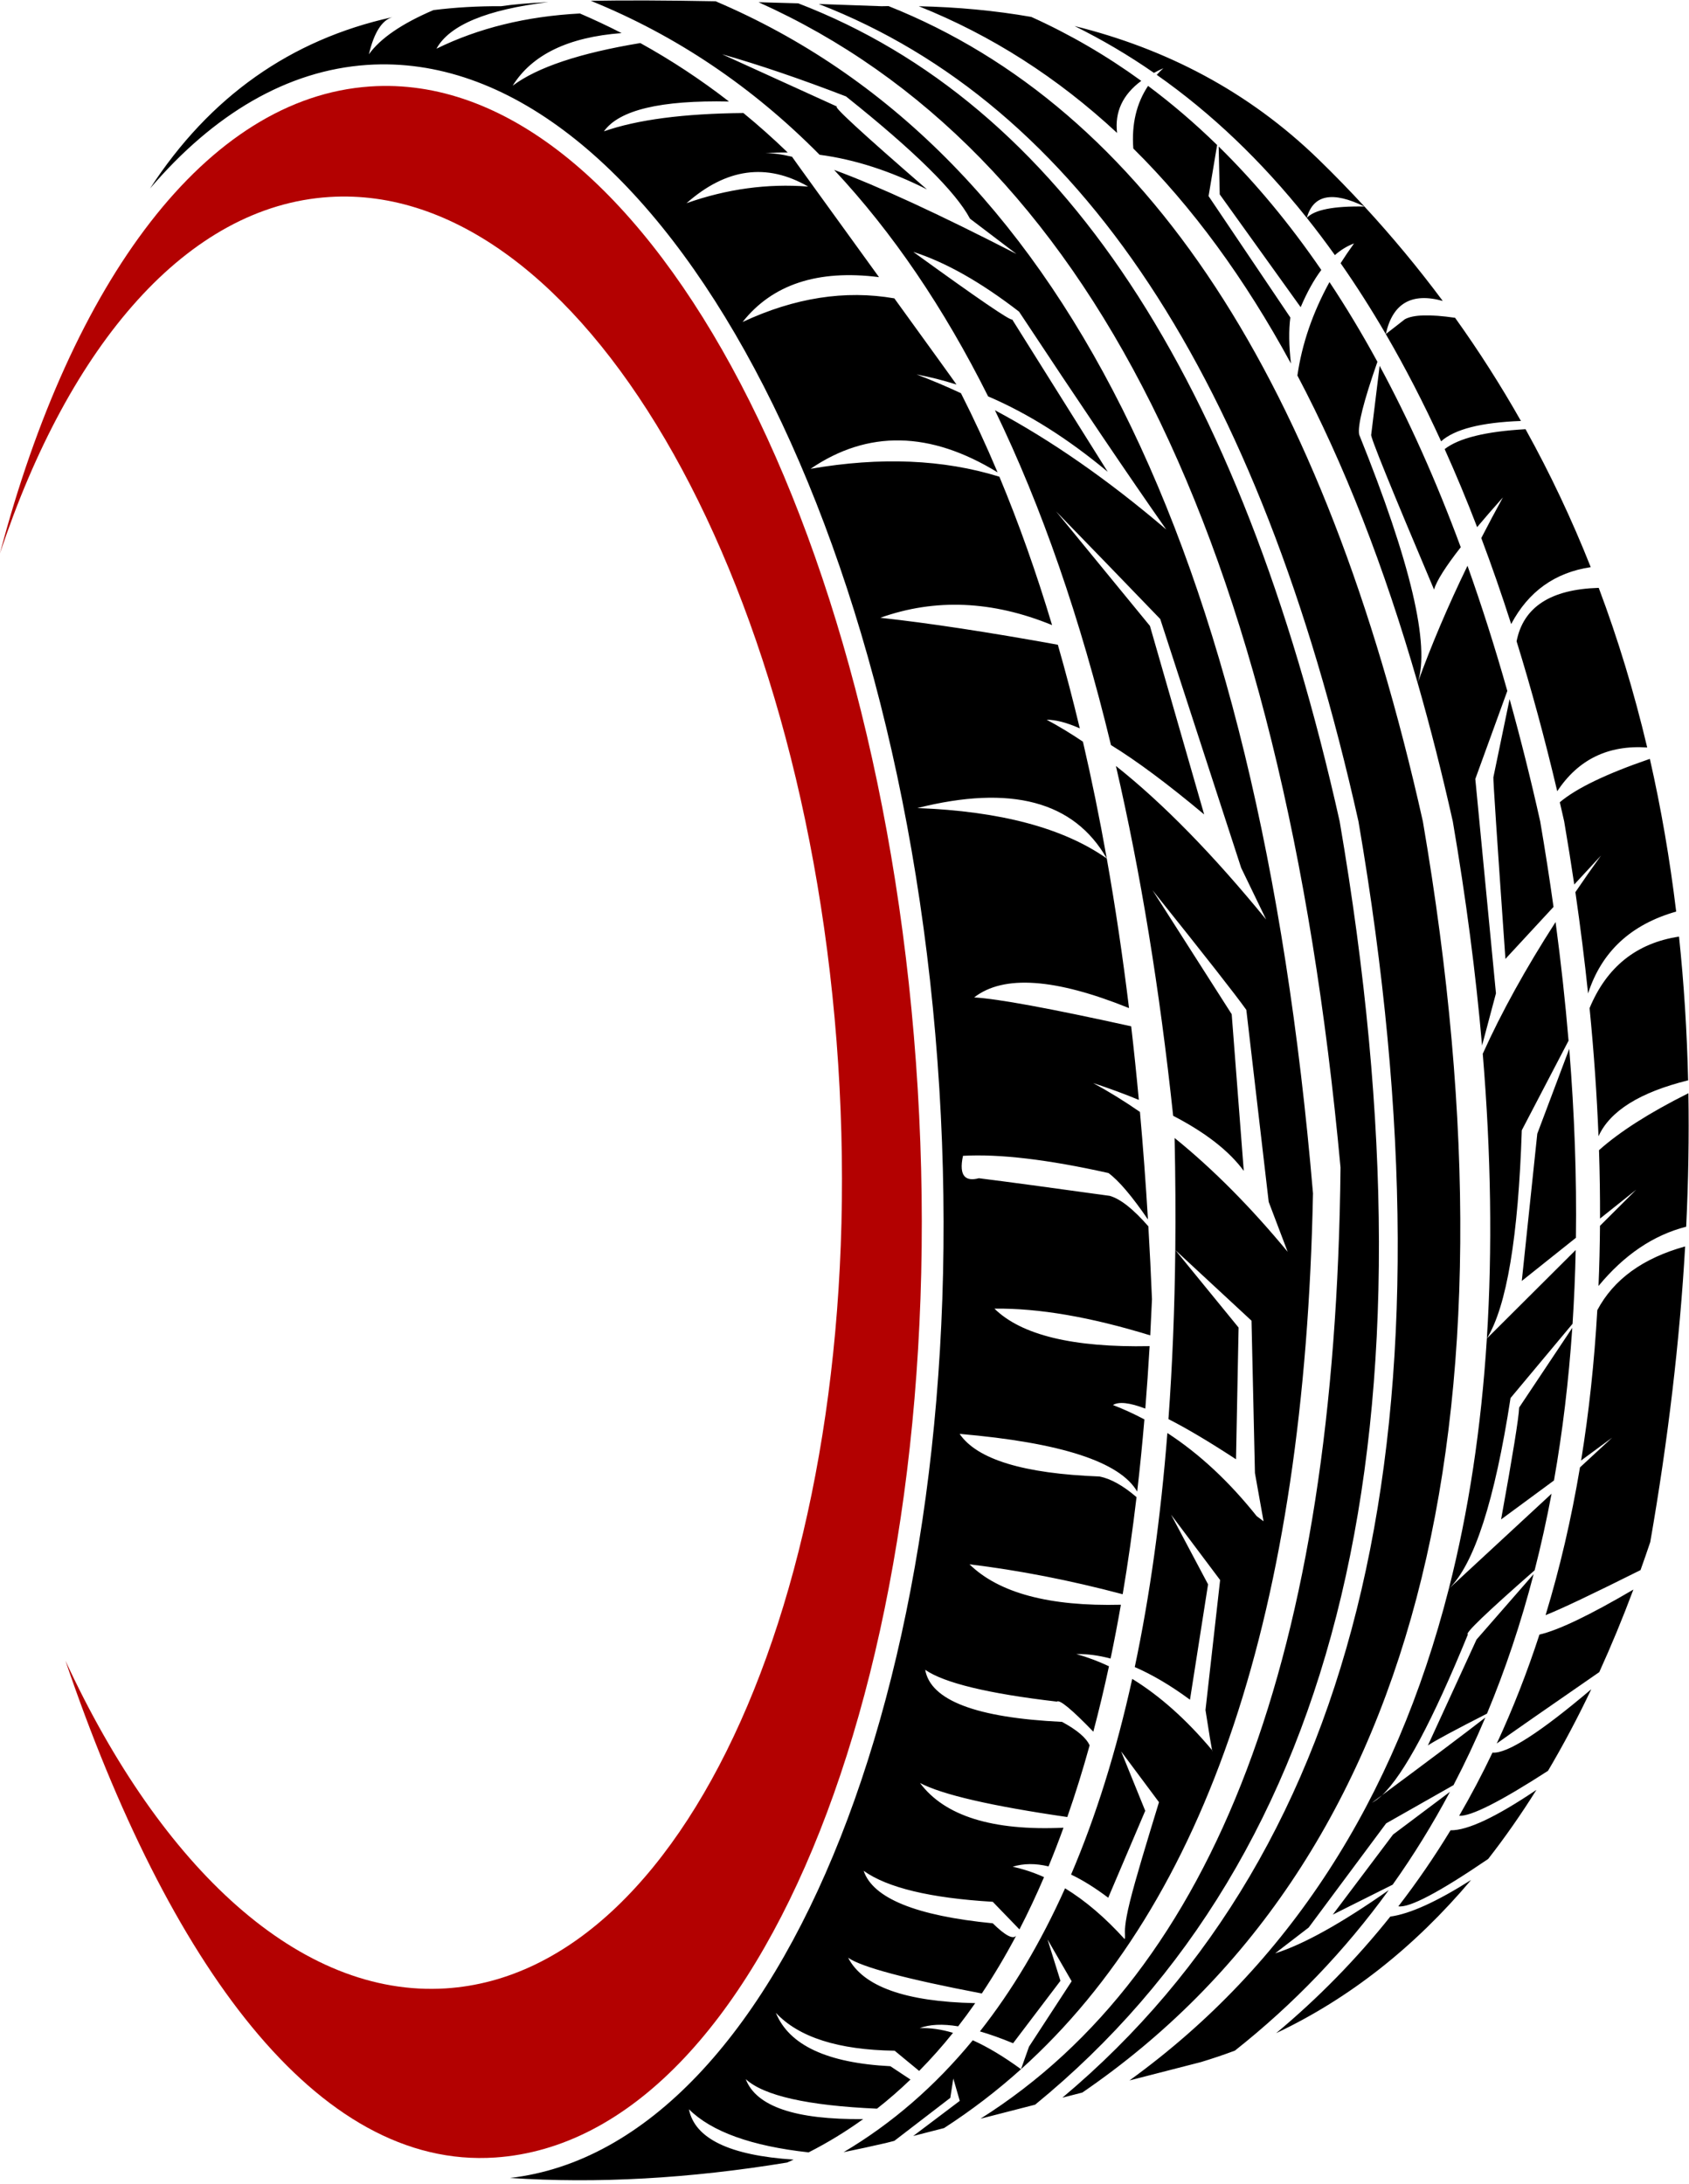
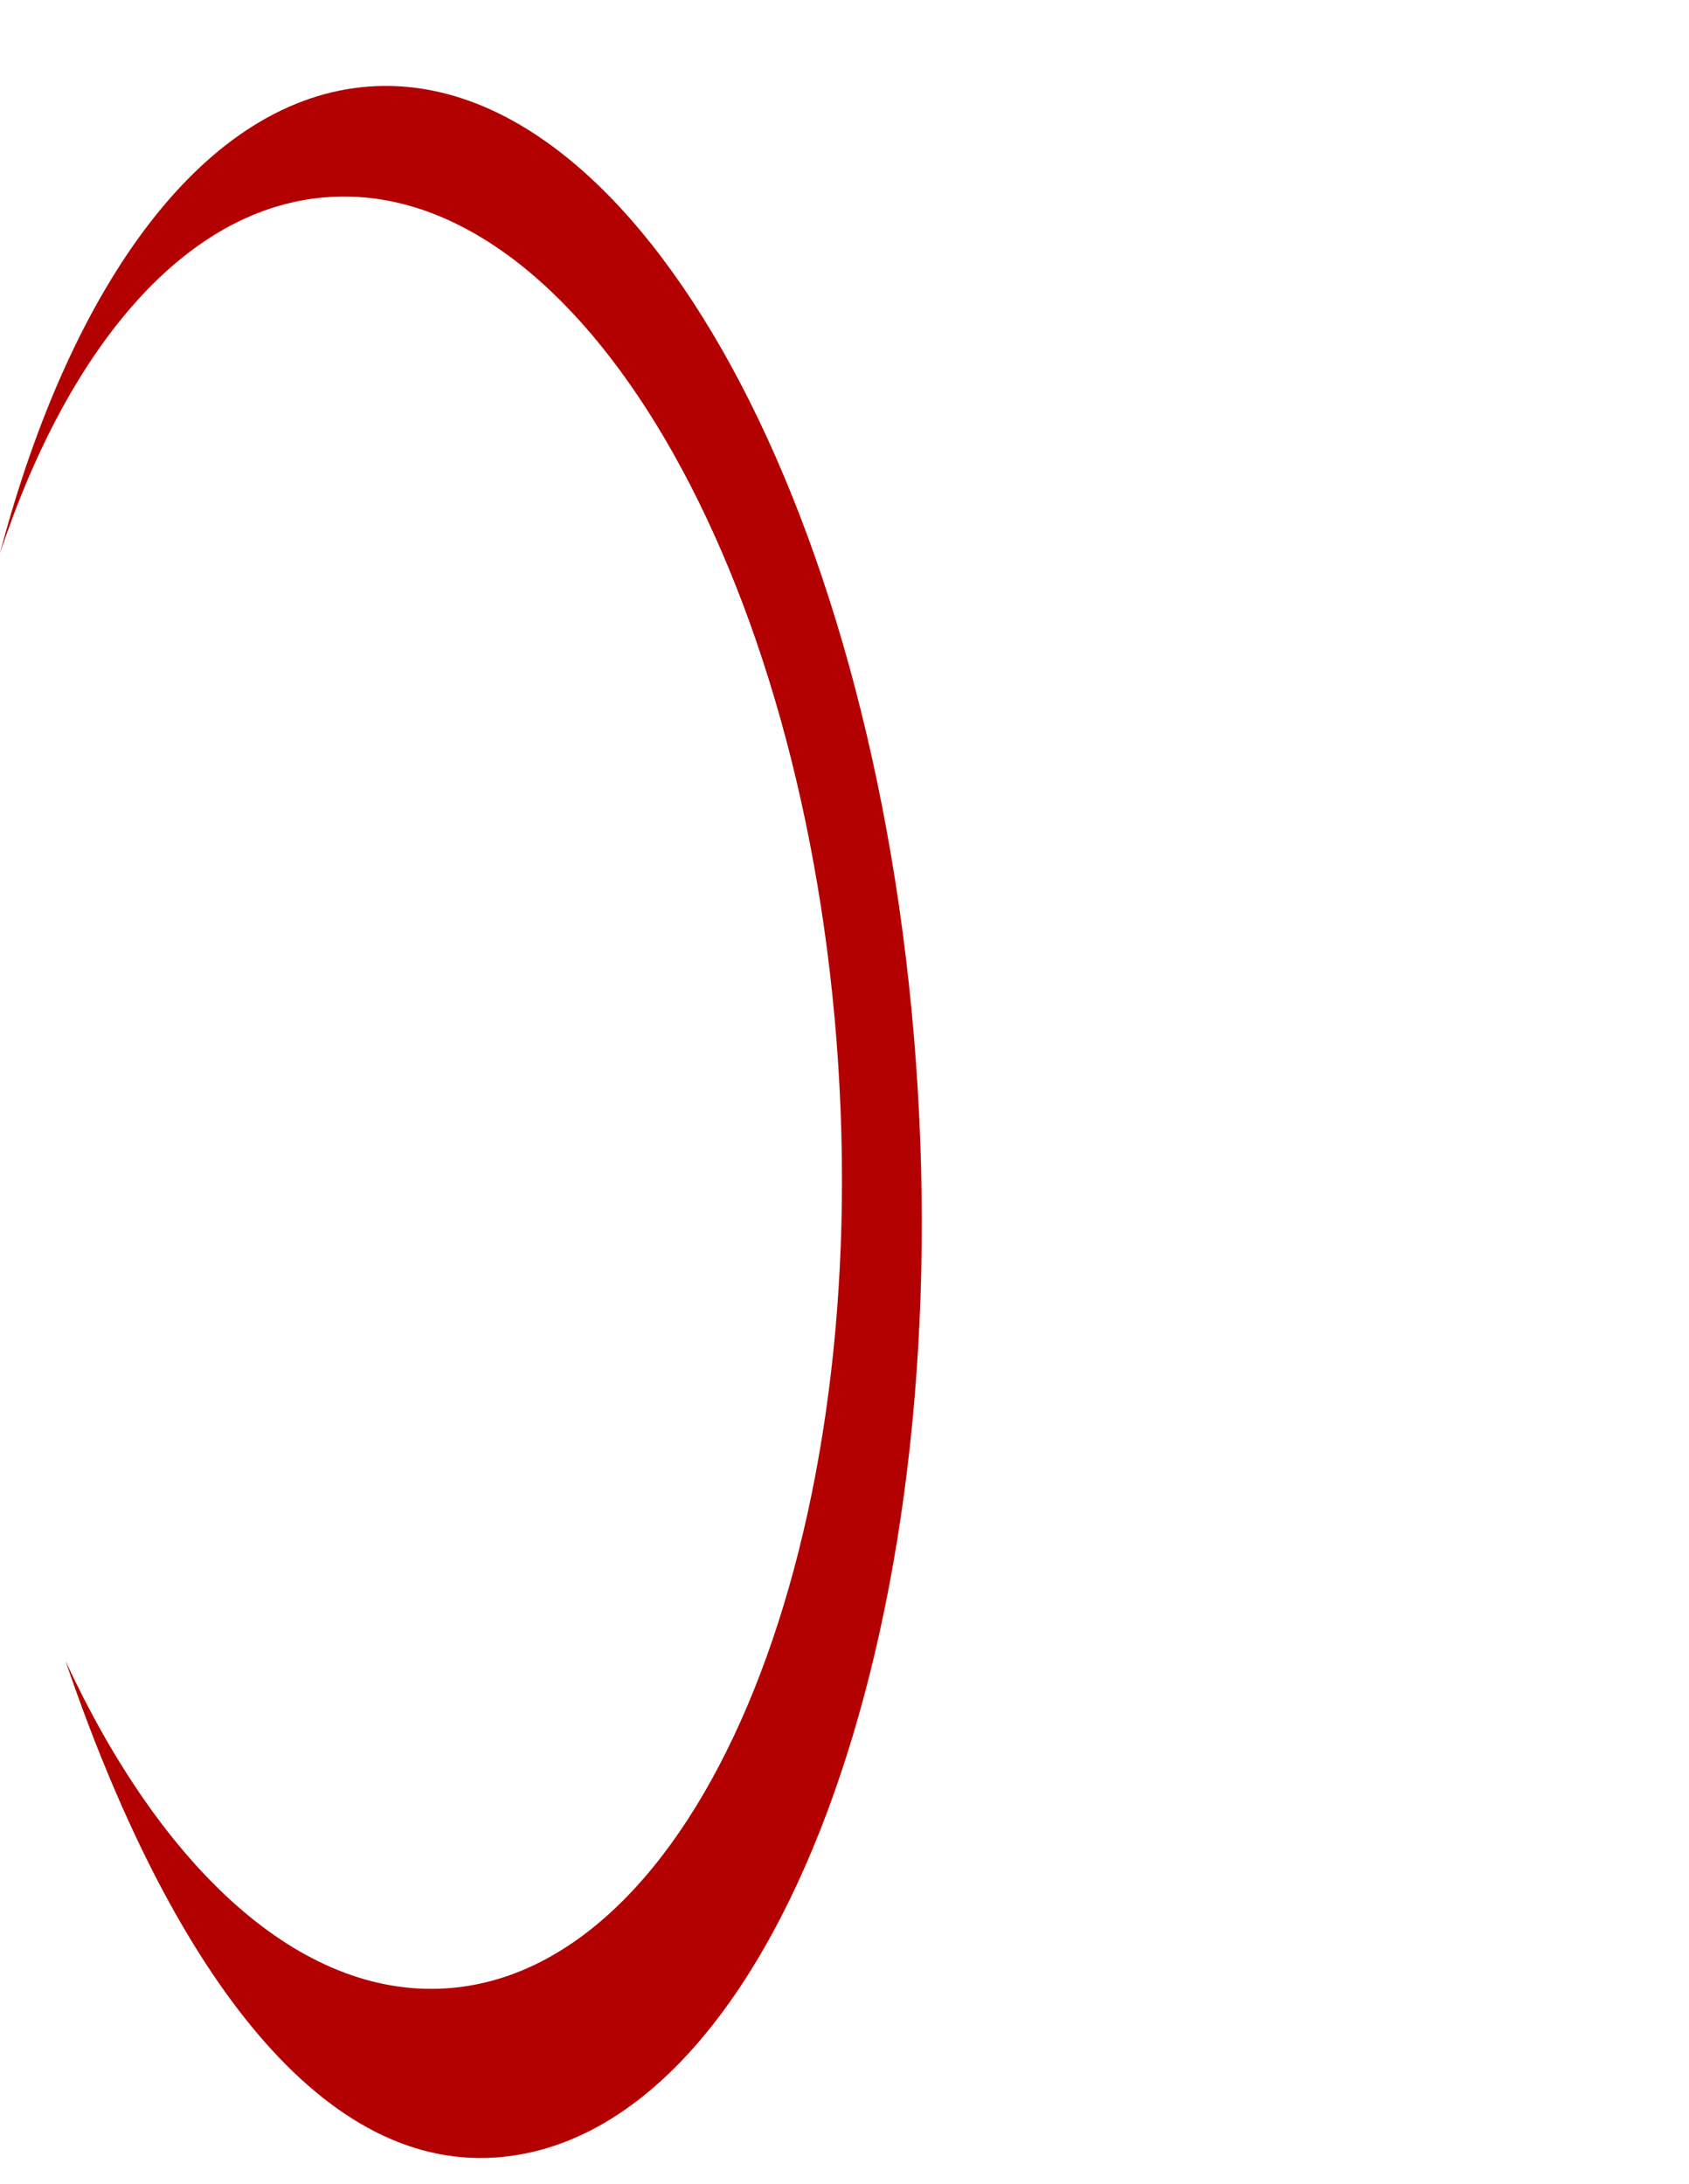
<svg xmlns="http://www.w3.org/2000/svg" height="500.9" preserveAspectRatio="xMidYMid meet" version="1.0" viewBox="56.3 -0.1 387.5 500.9" width="387.5" zoomAndPan="magnify">
  <g clip-rule="evenodd" fill-rule="evenodd">
    <g id="change1_1">
      <path d="M131.872,45.087c57.102-3.612,109.367,85.455,116.732,198.922 c7.369,113.468-32.945,208.38-90.05,211.985c-33.407,2.111-65.162-27.496-87.236-75.157 c23.556,69.224,57.597,116.729,98.621,113.946c61.446-4.166,104.838-113.899,96.911-245.078 C258.915,118.521,202.677,15.56,141.225,19.734c-37.642,2.551-68.501,44.705-84.946,107.138 C72.196,78.909,99.303,47.146,131.872,45.087L131.872,45.087z" fill="#B30101" />
    </g>
    <g id="change2_1">
-       <path d="M393.826,431.108c-7.893,4.998-14.075,7.804-18.555,8.412 c-7.794,9.766-16.528,18.684-26.183,26.738C365.82,458.336,380.732,446.618,393.826,431.108L393.826,431.108z M408.794,410.457 c-9.239,6.231-15.807,9.325-19.704,9.272c-3.696,6.076-7.689,11.89-11.971,17.438c2.525,0.391,9.394-3.229,20.603-10.861 C401.577,421.37,405.268,416.091,408.794,410.457L408.794,410.457z M398.715,401.907c-2.373,4.981-4.923,9.806-7.641,14.489 c2.665,0.177,9.456-3.254,20.377-10.307c3.481-5.882,6.794-12.119,9.932-18.717C409.594,397.356,402.04,402.205,398.715,401.907 L398.715,401.907z M388.956,410.904l-13.056,9.801l-13.826,18.367l13.736-6.868C380.598,425.473,384.98,418.369,388.956,410.904 L388.956,410.904z M409.49,374.834c-2.834,8.699-6.102,17.031-9.791,24.984c3.586-2.564,11.421-8.021,23.512-16.37 c2.746-6.025,5.358-12.338,7.828-18.936C421.001,370.404,413.818,373.843,409.49,374.834L409.49,374.834z M408.157,360.965 l-13.104,15.011l-11.158,24.29c1.576-1.061,6.095-3.494,13.557-7.299C401.67,382.868,405.238,372.194,408.157,360.965 L408.157,360.965z M422.76,300.429c-0.68,11.953-1.916,23.446-3.712,34.475l7.117-5.238l-7.378,6.822 c-1.989,11.844-4.62,23.142-7.891,33.889c3.437-1.348,10.696-4.791,21.782-10.333c0.756-2.119,1.505-4.258,2.234-6.433 c4.098-23.55,6.766-46.152,8.002-67.807C433.215,288.491,426.496,293.372,422.76,300.429L422.76,300.429z M417.022,304.474 l-12.186,18.276c-0.091,2.398-1.477,10.954-4.147,25.672l12.133-8.934C414.798,328.305,416.201,316.628,417.022,304.474 L417.022,304.474z M417.803,286.626l-20.38,20.305c4.543-7.361,7.211-23.286,8.014-47.77l10.73-20.551 c-0.746-8.875-1.739-17.947-2.979-27.213c-6.848,10.639-12.417,20.703-16.706,30.217c1.912,23.066,2.229,44.86,0.94,65.316 c-1.291,20.49-4.197,39.65-8.725,57.403c-12.322,48.32-36.671,86.296-73.261,112.771l16.396-4.212 c2.636-0.797,5.232-1.669,7.788-2.628c13.485-10.668,25.253-22.947,35.289-36.81c-10.862,7.614-19.552,12.451-26.067,14.499 l7.703-5.92l17.77-23.895l15.456-8.768c2.614-5.01,5.047-10.174,7.3-15.504c-4.605,3.587-12.504,9.519-23.688,17.811 c5.021-4.756,11.585-17.054,19.698-36.89c-0.889-0.068,4.209-4.969,15.301-14.695c1.464-5.715,2.758-11.568,3.885-17.569 l-23.569,21.81c5.807-5.606,10.53-20.191,14.161-43.759l14.226-17.03C417.443,298.005,417.688,292.366,417.803,286.626 L417.803,286.626z M423.154,263.723c0.173,5.308,0.251,10.535,0.233,15.688l8.31-6.626l-8.32,8.289 c-0.034,4.665-0.146,9.267-0.339,13.8c5.882-7.132,12.59-11.665,20.114-13.593c0.505-10.425,0.672-20.635,0.508-30.618 C434.778,255.098,427.944,259.457,423.154,263.723L423.154,263.723z M417.854,283.823c0.188-13.881-0.317-28.331-1.529-43.34 l-7.333,19.467l-3.555,33.771L417.854,283.823L417.854,283.823z M441.51,214.737c-9.75,1.474-16.593,6.945-20.522,16.405 c0.992,10.042,1.672,19.836,2.051,29.385c2.634-5.803,9.484-10.076,20.56-12.825C443.337,236.425,442.639,225.438,441.51,214.737 L441.51,214.737z M423.606,196.154c-2.041,2.831-4.003,5.626-5.872,8.386c1.141,7.884,2.116,15.631,2.912,23.239 c3.075-9.562,9.812-15.828,20.214-18.785c-1.457-12.05-3.471-23.722-6.041-35.026c-9.991,3.426-16.874,6.743-20.658,9.95 l1.002,4.398c0.835,4.875,1.603,9.694,2.312,14.468L423.606,196.154L423.606,196.154z M409.662,188.316 c-2.17-9.706-4.512-19.063-7.022-28.057l-3.719,17.926c-0.088,0.265,0.832,14.157,2.763,41.666l11.032-11.925 C411.815,201.483,410.797,194.947,409.662,188.316L409.662,188.316z M404.244,146.999c3.376,10.897,6.486,22.361,9.326,34.396 c4.813-7.3,11.691-10.646,20.641-10.037c-2.999-12.681-6.705-24.886-11.121-36.617C412.06,135.061,405.775,139.149,404.244,146.999 L404.244,146.999z M402.117,158.384c-2.838-10.019-5.885-19.59-9.137-28.71c-4.439,9.136-8.252,18.095-11.437,26.874 c2.9-8.575-1.573-27.563-13.417-56.962c-0.396-2.02,1.006-7.586,4.189-16.697c-3.509-6.433-7.175-12.533-10.999-18.287 c-3.854,7.029-6.31,14.173-7.361,21.428c10.716,20.276,19.91,43.782,27.588,70.518c2.903,10.128,5.594,20.718,8.067,31.769 c3.044,17.773,5.281,34.914,6.711,51.407l3.189-11.97l-4.737-49.172L402.117,158.384L402.117,158.384z M406.298,98.349 c-9.119,0.514-15.308,2.039-18.558,4.565c2.591,5.743,5.072,11.706,7.451,17.894c1.745-2.081,3.715-4.347,5.912-6.809 c-1.721,3.128-3.373,6.238-4.957,9.321c2.393,6.35,4.678,12.922,6.857,19.725c3.956-7.471,10.044-11.826,18.253-13.054 C416.904,119.021,411.918,108.473,406.298,98.349L406.298,98.349z M372.822,83.814l-1.931,15.771 c-0.345,0.201,4.461,12.05,14.412,35.544c0.586-1.991,2.63-5.227,6.129-9.706C385.833,110.281,379.626,96.409,372.822,83.814 L372.822,83.814z M366.948,55.746c-1.091,1.504-2.113,3.016-3.078,4.527c3.589,5.137,7.047,10.558,10.366,16.263 c4.474,7.684,8.704,15.882,12.694,24.591c3.079-2.771,9.179-4.33,18.308-4.668c-4.618-8.163-9.653-16.05-15.104-23.665 c-5.762-0.837-9.603-0.725-11.521,0.333l-4.377,3.41c1.559-7.056,5.913-9.595,13.067-7.608 c-5.574-7.495-11.562-14.712-17.963-21.656c-3.383-3.667-6.876-7.257-10.491-10.771c-16.153-15.71-35.191-25.476-56.018-30.629 c6.295,3.11,12.367,6.684,18.21,10.741c0.684-0.367,1.402-0.716,2.16-1.061c-0.533,0.49-1.038,0.992-1.515,1.512 c12.503,8.765,23.979,19.703,34.432,32.816c2.191,2.75,4.337,5.597,6.438,8.534C363.951,57.198,365.416,56.31,366.948,55.746 L366.948,55.746z M369.341,47.272c-7.098-0.126-11.507,0.746-13.222,2.608C357.581,44.554,361.988,43.686,369.341,47.272 L369.341,47.272z M335.893,33.503l0.245,10.985l18.568,25.873c1.455-3.42,3.034-6.267,4.734-8.538 C352.153,51.197,344.304,41.751,335.893,33.503L335.893,33.503z M319.695,19.6c-2.671,4.01-3.801,8.8-3.384,14.365 c13.509,13.358,25.565,29.798,36.169,49.325c-0.477-4.126-0.524-7.649-0.145-10.564l-18.757-27.841l1.96-11.725 C330.463,28.209,325.182,23.688,319.695,19.6L319.695,19.6z M312.587,30.393c-0.573-4.796,1.276-8.78,5.546-11.944 c-7.984-5.793-16.392-10.681-25.223-14.666c-8.377-1.47-17.008-2.259-25.817-2.451C283.698,7.96,298.86,17.646,312.587,30.393 L312.587,30.393z M373.384,411.679c-0.814,0.769-1.586,1.343-2.32,1.722L373.384,411.679L373.384,411.679z M367.967,188.316 c23.553,137.446,0.912,235.027-67.926,292.742l4.581-1.177c76.471-52.365,101.893-152.834,78.12-291.565 C360.135,87.192,319.269,24.854,260.149,1.298l-1.577,0.029l-14.438-0.511C303.926,23.986,345.204,86.486,367.967,188.316 L367.967,188.316z M363.851,267.703c-1.14,111.406-28.67,184.137-82.597,218.181l12.534-3.22 c70.352-57.501,93.644-155.616,69.867-294.348C340.844,86.268,299.436,23.716,239.44,0.667l-9.112-0.256 C306.042,34.369,350.549,123.467,363.851,267.703L363.851,267.703z M290.546,474.528c-3.915-2.863-7.608-5.078-11.067-6.64 c-8.665,10.542-18.543,19.096-29.635,25.672c3.217-0.652,6.453-1.354,9.714-2.105l1.924-0.493l12.841-9.858l0.692-4.44l1.479,5.129 l-10.676,8.057l7.075-1.818C279.122,484.008,285.007,479.509,290.546,474.528c42.755-38.422,65.085-105.392,66.987-200.899 C344.881,124.828,299.194,33.682,220.473,0.191c-11.27-0.213-20.812-0.247-28.633-0.106c19.555,7.922,37.057,19.697,52.495,35.315 c8.024,1.059,16.236,3.706,24.627,7.941c-15.188-13.169-22.034-19.487-20.533-18.955l-26.461-12.044 c8.496,2.418,17.972,5.646,28.432,9.677c15.706,12.531,25.185,21.879,28.441,28.039l10.661,8.096 c-17.778-9.138-31.726-15.569-41.836-19.289c13.39,14.311,25.17,31.631,35.335,51.958c9.146,3.908,18.294,9.674,27.437,17.295 l-21.92-34.951c-0.27,0.436-7.831-4.725-22.685-15.487c7.382,2.354,15.471,6.921,24.264,13.706 c13.977,21.139,25.235,37.794,33.768,49.965c-13.309-11.354-26.406-20.471-39.303-27.354c10.73,22.138,19.605,47.741,26.625,76.805 c5.896,3.615,13.022,8.922,21.377,15.911l-12.442-43.247l-21.53-26.264c8.57,8.814,16.532,17.041,23.896,24.687l18.565,57.07 l5.73,11.85c-12.172-14.899-23.659-26.637-34.463-35.212c5.649,24.372,10.023,51.118,13.131,80.239 c7.46,3.866,12.859,8.078,16.201,12.641l-2.769-35.943l-18.164-28.439c12.067,15.075,19.24,24.221,21.521,27.452l5.132,44.037 l4.348,11.449c-8.501-10.29-17.146-18.992-25.938-26.107c0.194,8.802,0.245,17.372,0.16,25.703 c-0.147,13.546-0.671,26.468-1.57,38.781c4.213,2.14,9.38,5.211,15.502,9.215l0.591-30.211l-14.522-17.785l17.486,16.207 l0.788,34.951l1.975,11.058l-1.577-1.182c-6.333-7.943-13.157-14.295-20.487-19.063c-1.533,19.458-4.028,37.355-7.483,53.686 c4.022,1.739,8.249,4.229,12.669,7.489l4.148-26.465l-8.491-15.991l11.258,15.004l-3.359,29.822 c0.814,5.215,1.316,8.279,1.504,9.186c-5.854-6.982-11.959-12.429-18.311-16.336c-3.665,16.624-8.34,31.588-14.029,44.889 c2.674,1.273,5.517,3.041,8.521,5.313l8.492-19.944l-5.532-13.63l8.688,11.655c-2.696,8.819-5.394,17.638-6.676,22.838 c-1.285,5.198-1.153,6.781-1.118,7.603c0.031,0.825-0.035,0.89-0.101,0.953c-4.465-4.931-9.016-8.809-13.652-11.638 c-5.584,12.452-12.098,23.394-19.534,32.821c2.326,0.677,4.868,1.583,7.611,2.715l10.862-14.317l-2.962-9.484l5.533,9.583 l-9.781,15.005L290.546,474.528L290.546,474.528z M334.372,401.327l0.076,0.098C334.473,401.713,334.445,401.683,334.372,401.327 L334.372,401.327z M241.71,42.695c-9.35-0.728-18.655,0.542-27.907,3.815C222.903,38.481,232.208,37.207,241.71,42.695 L241.71,42.695z M310.221,196.822c-9.925-6.991-24.411-10.851-43.461-11.572C288.231,179.839,302.72,183.693,310.221,196.822 L310.221,196.822z M140.585,14.788c64.197-4.257,122.944,100.847,131.22,234.761c8.172,132.016-35.765,242.745-98.513,249.927 c19.994,1.32,41.19,0.144,63.591-3.54l1.503-0.671c-14.661-0.953-22.671-4.797-24.028-11.545 c5.185,5.141,14.334,8.441,27.457,9.887c4.352-2.21,8.527-4.758,12.524-7.637c-15.563,0.166-24.545-2.894-26.949-9.164 c4.154,3.81,14.192,6.07,30.113,6.775c2.646-2.071,5.201-4.304,7.684-6.684l-4.616-3.054c-14.483-0.739-23.237-4.819-26.267-12.245 c5.239,5.606,14.322,8.505,27.25,8.688l5.623,4.637c2.692-2.725,5.282-5.635,7.77-8.738c-2.703-0.805-5.246-1.165-7.641-1.08 c2.272-0.866,5.214-1.004,8.821-0.412c1.333-1.717,2.636-3.489,3.912-5.319c-16.016-0.333-25.731-3.806-29.152-10.408 c3.062,2.139,13.281,4.876,30.664,8.192c2.769-4.148,5.397-8.56,7.885-13.255c-0.721,0.912-2.511-0.034-5.371-2.84 c-17.609-1.728-27.484-5.744-29.622-12.045c5.418,3.887,15.292,6.255,29.622,7.11l6.123,6.335c1.976-3.821,3.853-7.815,5.64-11.993 c-2.376-1.066-4.774-1.859-7.195-2.387c2.496-0.774,5.239-0.797,8.229-0.075c1.189-2.874,2.332-5.835,3.431-8.871 c-16.287,0.746-27.259-2.673-32.92-10.259c5.056,2.668,16.322,5.273,33.791,7.81c1.834-5.245,3.542-10.725,5.122-16.439 c-0.766-1.728-2.872-3.523-6.326-5.389c-19.688-0.94-30.154-4.923-31.399-11.945c4.37,3.022,14.443,5.462,30.212,7.298 c0.602-0.545,3.395,1.756,8.363,6.897c1.282-4.843,2.479-9.841,3.589-15.006c-2.456-1.152-4.952-2.089-7.477-2.8 c2.516-0.041,5.133,0.304,7.847,1.033c0.841-4.018,1.63-8.131,2.364-12.344c-16.396,0.407-27.973-2.679-34.729-9.271 c11.333,1.371,23.046,3.655,35.143,6.862c1.208-7.149,2.264-14.574,3.176-22.275c-3.109-2.668-5.943-4.239-8.504-4.734 c-17.39-0.653-28.087-3.913-32.087-9.771c23.23,1.997,36.811,6.41,40.739,13.238c0.627-5.389,1.178-10.909,1.655-16.56 c-2.354-1.257-4.762-2.354-7.214-3.3c1.345-0.826,3.821-0.556,7.424,0.82c0.376-4.688,0.706-9.463,0.99-14.328 c-17.533,0.351-29.405-2.513-35.607-8.601c10.154-0.128,22.063,1.922,35.748,6.133l0.398-8.286 c-0.231-5.651-0.508-11.229-0.831-16.726c-3.441-3.947-6.389-6.281-8.852-6.989c-13.757-1.913-23.77-3.259-30.03-4.045 c-1.523,0.401-2.605,0.267-3.248-0.398c-0.771-0.807-0.903-2.385-0.396-4.74c8.368-0.47,19.494,0.844,33.375,3.95 c2.367,1.739,5.386,5.291,9.058,10.65c-0.502-8.4-1.116-16.626-1.835-24.667c-3.555-2.463-7.139-4.674-10.743-6.628 c3.777,1.242,7.271,2.53,10.486,3.866c-0.53-5.721-1.112-11.346-1.755-16.881c-18.688-4.123-30.698-6.33-36.024-6.622 c6.712-5.222,18.556-4.407,35.528,2.445c-1.445-11.872-3.147-23.311-5.104-34.314c-1.643-9.238-3.464-18.171-5.47-26.795 c-2.822-1.906-5.6-3.586-8.326-5.034c2.049-0.01,4.585,0.648,7.606,1.978c-1.575-6.574-3.25-12.966-5.037-19.18 c-16.06-2.909-29.635-4.975-40.729-6.186c12.587-4.486,25.724-3.928,39.406,1.681c-3.614-12.051-7.643-23.394-12.085-34.036 c-12.862-3.985-27.302-4.587-43.326-1.81c13.14-8.957,27.444-8.681,42.913,0.815c-2.659-6.301-5.462-12.354-8.408-18.161 c-3.407-1.589-6.794-3.019-10.169-4.292c3.05,0.565,6.103,1.33,9.149,2.309c-0.194-0.324-6.705-9.327-14.26-19.77 c-11.28-1.962-22.886-0.15-34.818,5.423c6.826-8.636,17.258-12.071,31.297-10.292c-5.48-7.571-11.082-15.307-14.949-20.663 c-2.958-4.088-4.903-6.786-5.006-6.957c-2.519-0.595-4.574-0.861-6.168-0.804c1.712-0.132,3.437-0.192,5.172-0.172 c-3.291-3.179-6.677-6.196-10.16-9.048c-13.69,0.12-24.357,1.521-31.999,4.201c3.475-4.893,13.035-7.173,28.694-6.84 c-6.464-5.015-13.244-9.485-20.347-13.411c-13.872,2.294-23.636,5.555-29.282,9.784c4.436-7.126,12.765-11.143,24.99-12.07 c-3.127-1.602-6.312-3.098-9.56-4.496c-12.286,0.648-23.257,3.339-32.914,8.076c2.97-5.408,11.528-8.972,25.666-10.681 c-4.503,0.217-8.113,0.53-10.816,0.935c-5.382-0.029-10.563,0.272-15.55,0.896c-7.241,3.098-12.176,6.478-14.801,10.133 c1.174-4.94,2.952-7.775,5.35-8.509c-23.359,5.158-41.878,18.258-55.561,39.294C105.236,26.142,122.128,16.017,140.585,14.788 L140.585,14.788z" />
-     </g>
+       </g>
  </g>
</svg>